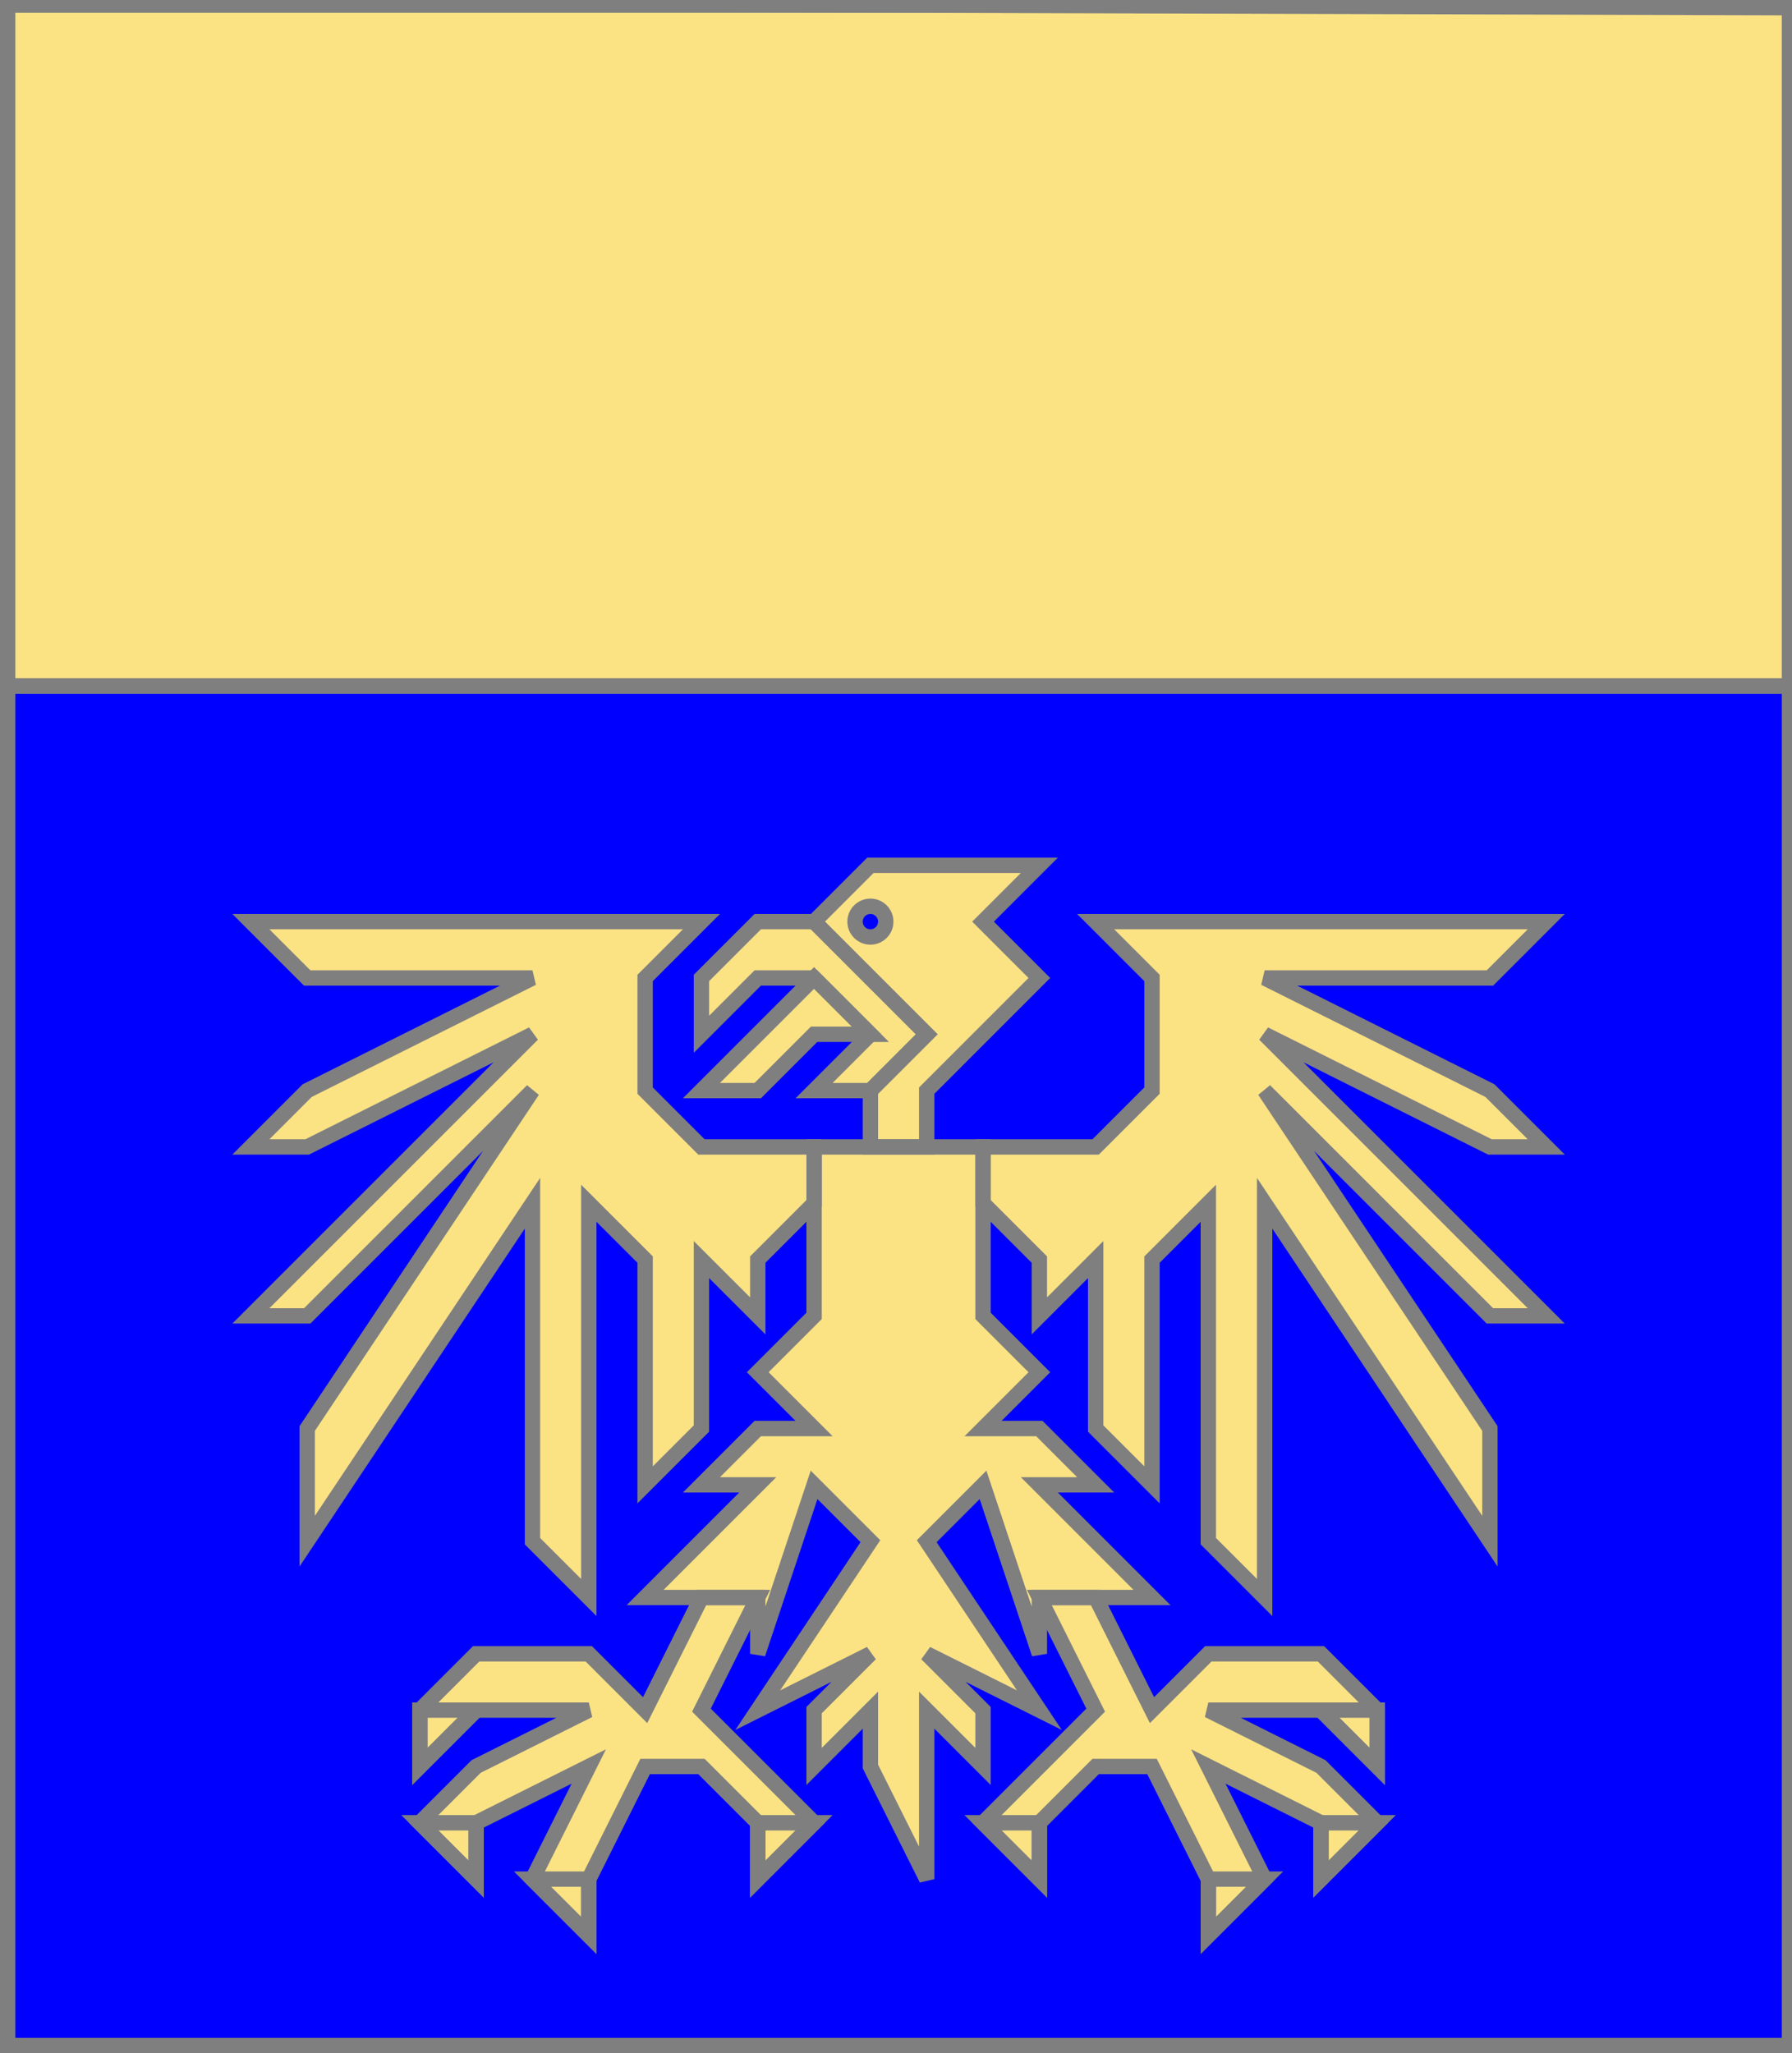
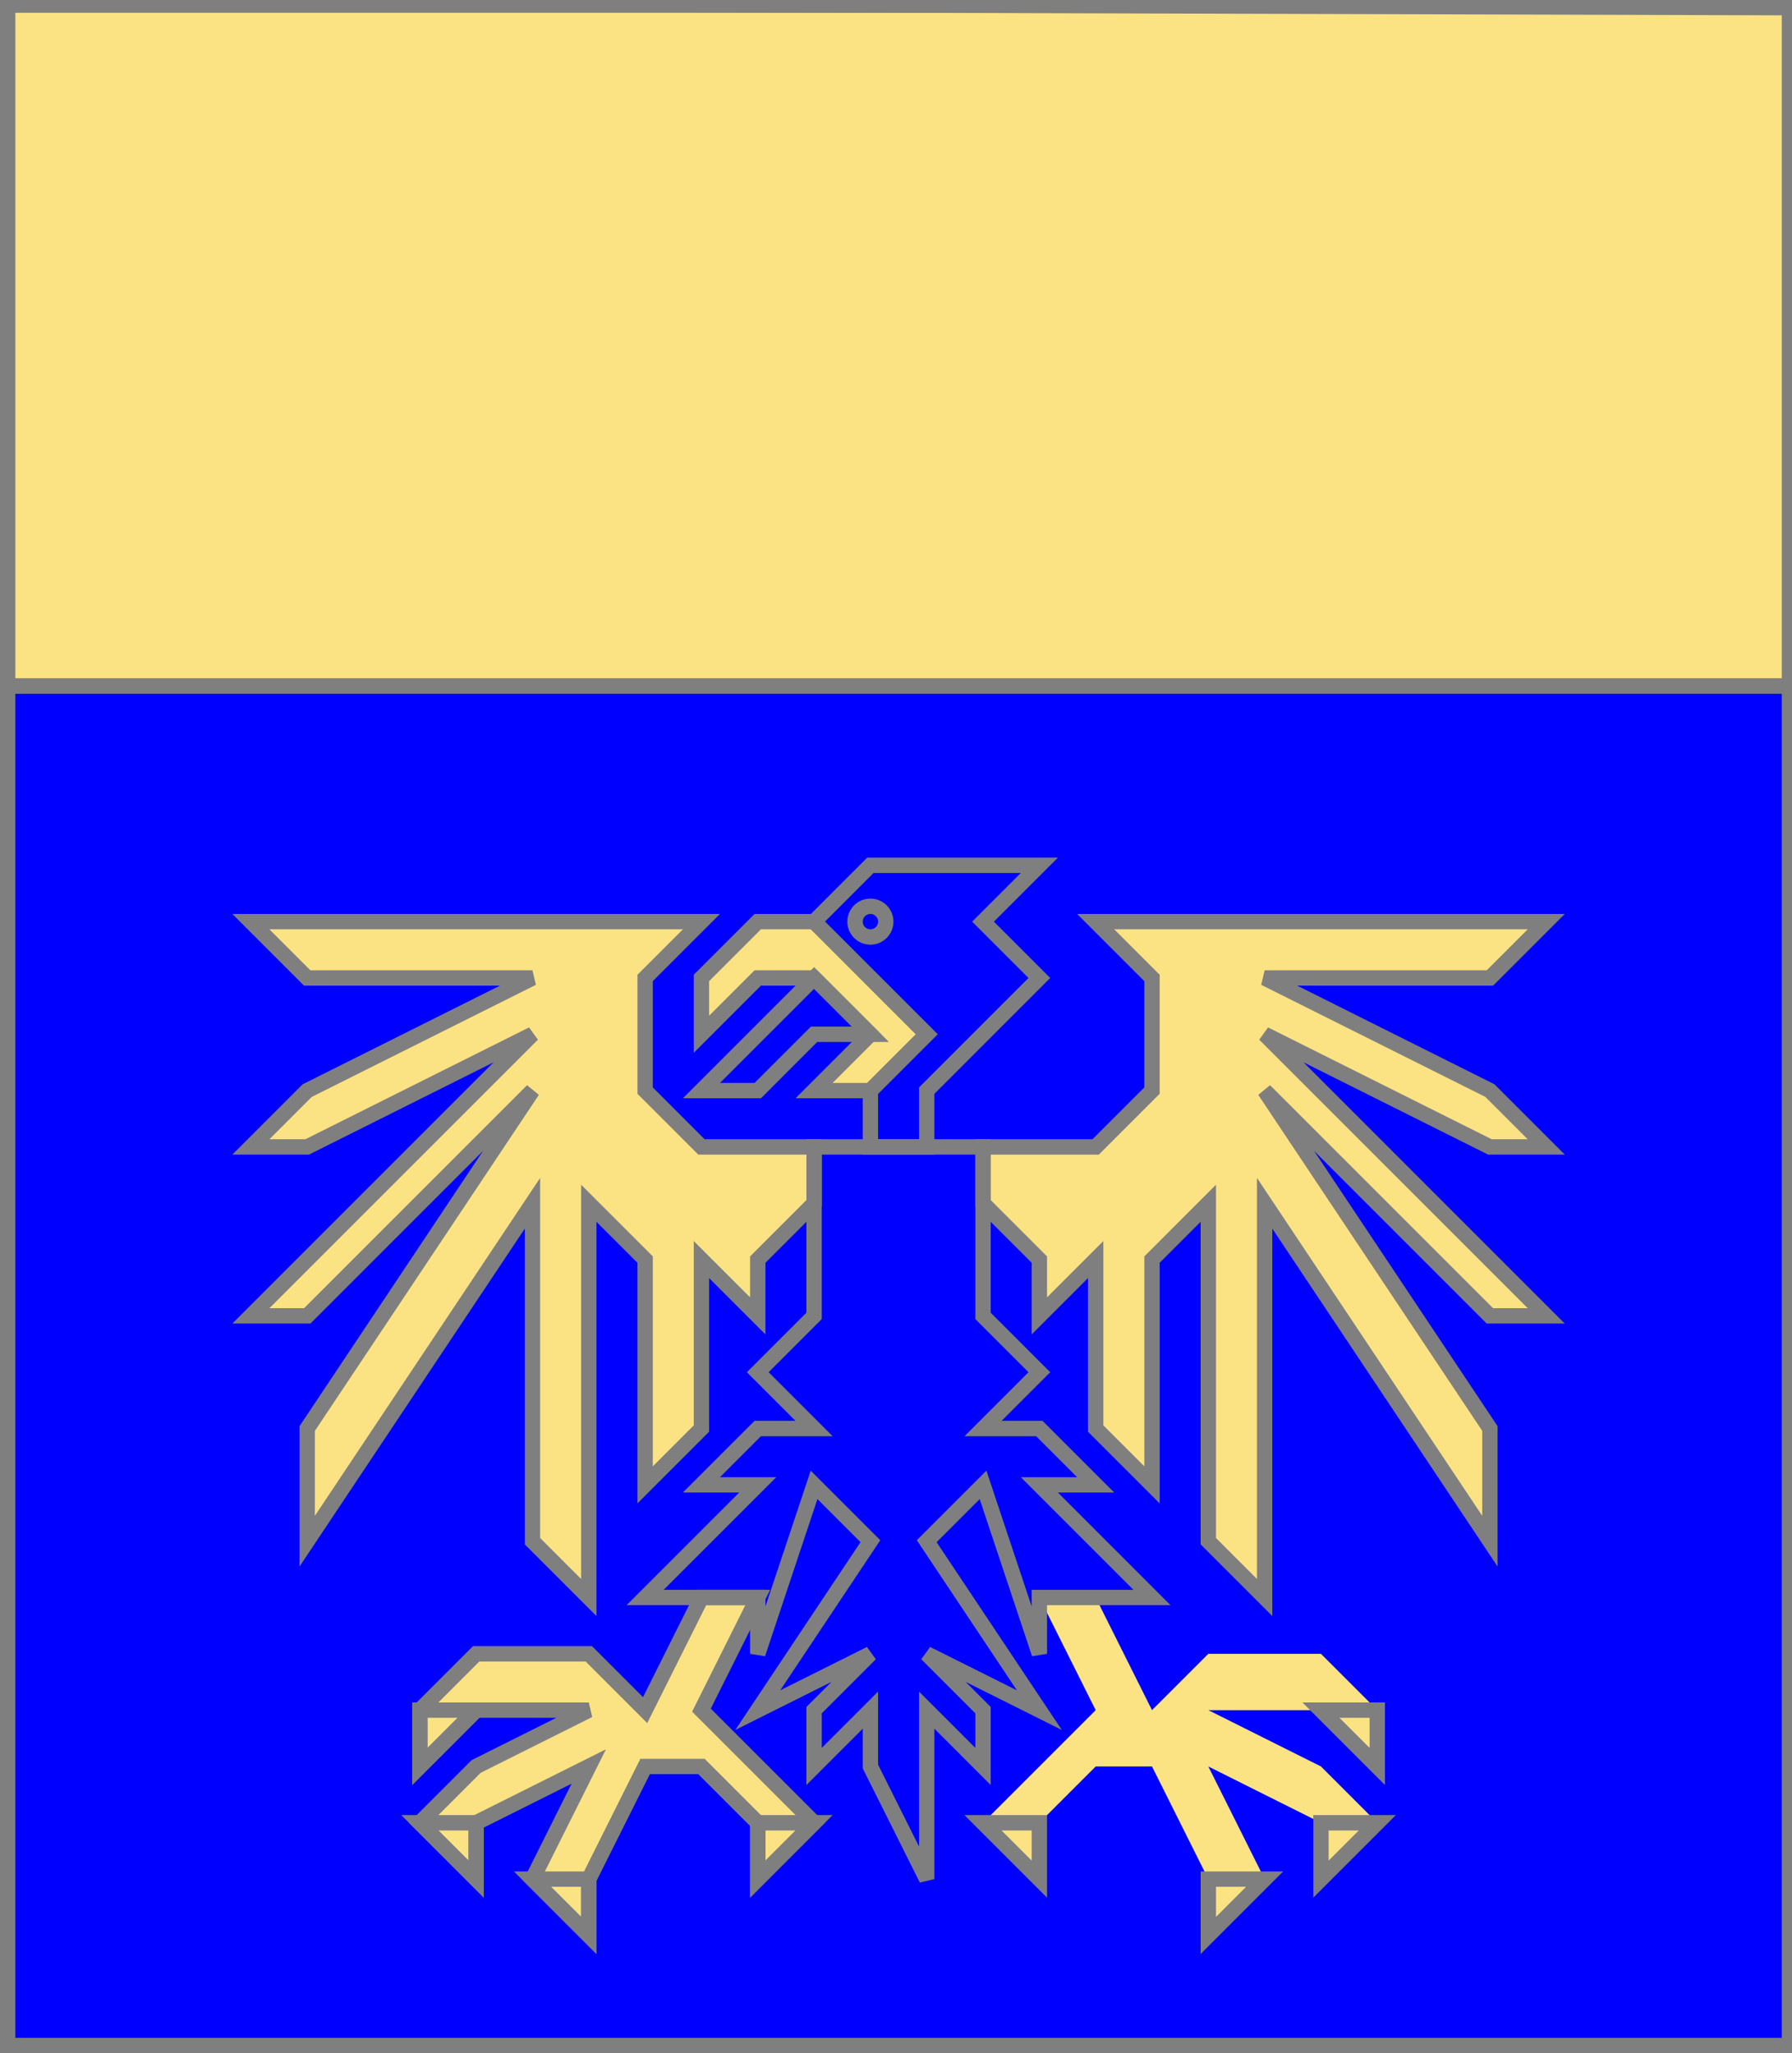
<svg xmlns="http://www.w3.org/2000/svg" width="350" height="401" xml:lang="fr">
  <g>
    <polygon points="1,1 350,1 350,134 1,134 " fill="#fbe384" />
    <polygon points="1,1 350,1 350,134 1,134 " stroke="#7f7f7f" stroke-width="3" fill-opacity="0.0" />
  </g>
  <g>
    <g>
      <polygon points="1,134 350,134 350,400 1,401 " fill="#0000ff" />
      <polygon points="1,134 350,134 350,400 1,401 " stroke="#7f7f7f" stroke-width="3" fill-opacity="0.0" />
    </g>
    <g>
      <g fill="#fbe384">
-         <path d="M 170,169 L 203,169 L 192,180 L 203,191 L 181,213 L 181,224 L 170,224 L 170,213 L 181,202 L 159,180 M 173,180 A 3,3 0 1,0 173,181 " />
        <polygon points="159,180 181,202 170,213 159,213 170,202 159,191 148,191 137,202 137,191 148,180 " />
-         <polygon points="159,191 170,202 159,202 148,213 137,213 " />
-         <polygon points="159,224 192,224 192,257 203,268 192,279 203,279 214,290 203,290 225,312 203,312 203,323 192,290 181,301 203,334 181,323 192,334 192,345 181,334 181,367 170,345 170,334 159,345 159,334 170,323 148,334 170,301 159,290 148,323 148,323 148,312 126,312 148,290 137,290 148,279 159,279 148,268 159,257 159,235 " />
        <polygon points="159,235 148,246 148,257 137,246 137,279 126,290 126,246 115,235 115,312 104,301 104,235 60,301 60,279 104,213 60,257 49,257 104,202 60,224 49,224 60,213 104,191 60,191 49,180 137,180 126,191 126,213 137,224 159,224 " />
        <polygon points="192,224 214,224 225,213 225,191 214,180 302,180 291,191 247,191 291,213 302,224 291,224 247,202 302,257 291,257 247,213 291,279 291,301 247,235 247,312 236,301 236,235 225,246 225,290 214,279 214,246 203,257 203,246 192,235 " />
        <polygon points="148,312 137,334 159,356 148,367 148,356 137,345 126,345 115,367 115,378 104,367 115,345 93,356 93,367 82,356 93,345 115,334 93,334 82,345 82,334 93,323 115,323 126,334 137,312 " />
        <polygon points="203,312 214,334 192,356 203,367 203,356 214,345 225,345 236,367 236,378 247,367 236,345 258,356 258,367 269,356 258,345 236,334 258,334 269,345 269,334 258,323 236,323 225,334 214,312 " />
      </g>
      <polygon points="170,169 203,169 192,180 203,191 181,213 181,224 170,224 170,213 181,202 159,180 " stroke="#7f7f7f" stroke-width="3" fill-opacity="0.0" />
      <circle cx="170" cy="180" r="3" stroke="#7f7f7f" stroke-width="3" fill-opacity="0.0" />
      <polygon points="159,180 181,202 170,213 159,213 170,202 159,191 148,191 137,202 137,191 148,180 " stroke="#7f7f7f" stroke-width="3" fill-opacity="0.0" />
      <polygon points="159,191 170,202 159,202 148,213 137,213 " stroke="#7f7f7f" stroke-width="3" fill-opacity="0.0" />
      <polygon points="159,224 192,224 192,257 203,268 192,279 203,279 214,290 203,290 225,312 203,312 203,323 192,290 181,301 203,334 181,323 192,334 192,345 181,334 181,367 170,345 170,334 159,345 159,334 170,323 148,334 170,301 159,290 148,323 148,323 148,312 126,312 148,290 137,290 148,279 159,279 148,268 159,257 159,235 " stroke="#7f7f7f" stroke-width="3" fill-opacity="0.0" />
      <polygon points="159,235 148,246 148,257 137,246 137,279 126,290 126,246 115,235 115,312 104,301 104,235 60,301 60,279 104,213 60,257 49,257 104,202 60,224 49,224 60,213 104,191 60,191 49,180 137,180 126,191 126,213 137,224 159,224 " stroke="#7f7f7f" stroke-width="3" fill-opacity="0.0" />
      <polygon points="192,224 214,224 225,213 225,191 214,180 302,180 291,191 247,191 291,213 302,224 291,224 247,202 302,257 291,257 247,213 291,279 291,301 247,235 247,312 236,301 236,235 225,246 225,290 214,279 214,246 203,257 203,246 192,235 " stroke="#7f7f7f" stroke-width="3" fill-opacity="0.0" />
      <polygon points="148,312 137,334 159,356 148,367 148,356 137,345 126,345 115,367 115,378 104,367 115,345 93,356 93,367 82,356 93,345 115,334 93,334 82,345 82,334 93,323 115,323 126,334 137,312 " stroke="#7f7f7f" stroke-width="3" fill-opacity="0.0" />
-       <polygon points="203,312 214,334 192,356 203,367 203,356 214,345 225,345 236,367 236,378 247,367 236,345 258,356 258,367 269,356 258,345 236,334 258,334 269,345 269,334 258,323 236,323 225,334 214,312 " stroke="#7f7f7f" stroke-width="3" fill-opacity="0.0" />
      <polygon points="82,334 93,334 82,345 " stroke="#7f7f7f" stroke-width="3" fill-opacity="0.0" />
      <polygon points="82,356 93,356 93,367 " stroke="#7f7f7f" stroke-width="3" fill-opacity="0.0" />
      <polygon points="104,367 115,367 115,378 " stroke="#7f7f7f" stroke-width="3" fill-opacity="0.0" />
      <polygon points="148,356 159,356 148,367 " stroke="#7f7f7f" stroke-width="3" fill-opacity="0.0" />
      <polygon points="192,356 203,356 203,367 " stroke="#7f7f7f" stroke-width="3" fill-opacity="0.0" />
      <polygon points="236,367 247,367 236,378 " stroke="#7f7f7f" stroke-width="3" fill-opacity="0.0" />
      <polygon points="258,356 269,356 258,367 " stroke="#7f7f7f" stroke-width="3" fill-opacity="0.0" />
      <polygon points="258,334 269,334 269,345 " stroke="#7f7f7f" stroke-width="3" fill-opacity="0.0" />
    </g>
  </g>
  <polygon points="1,0 350,1 350,400 1,400 " stroke="#7f7f7f" stroke-width="4" fill-opacity="0.0" />
</svg>